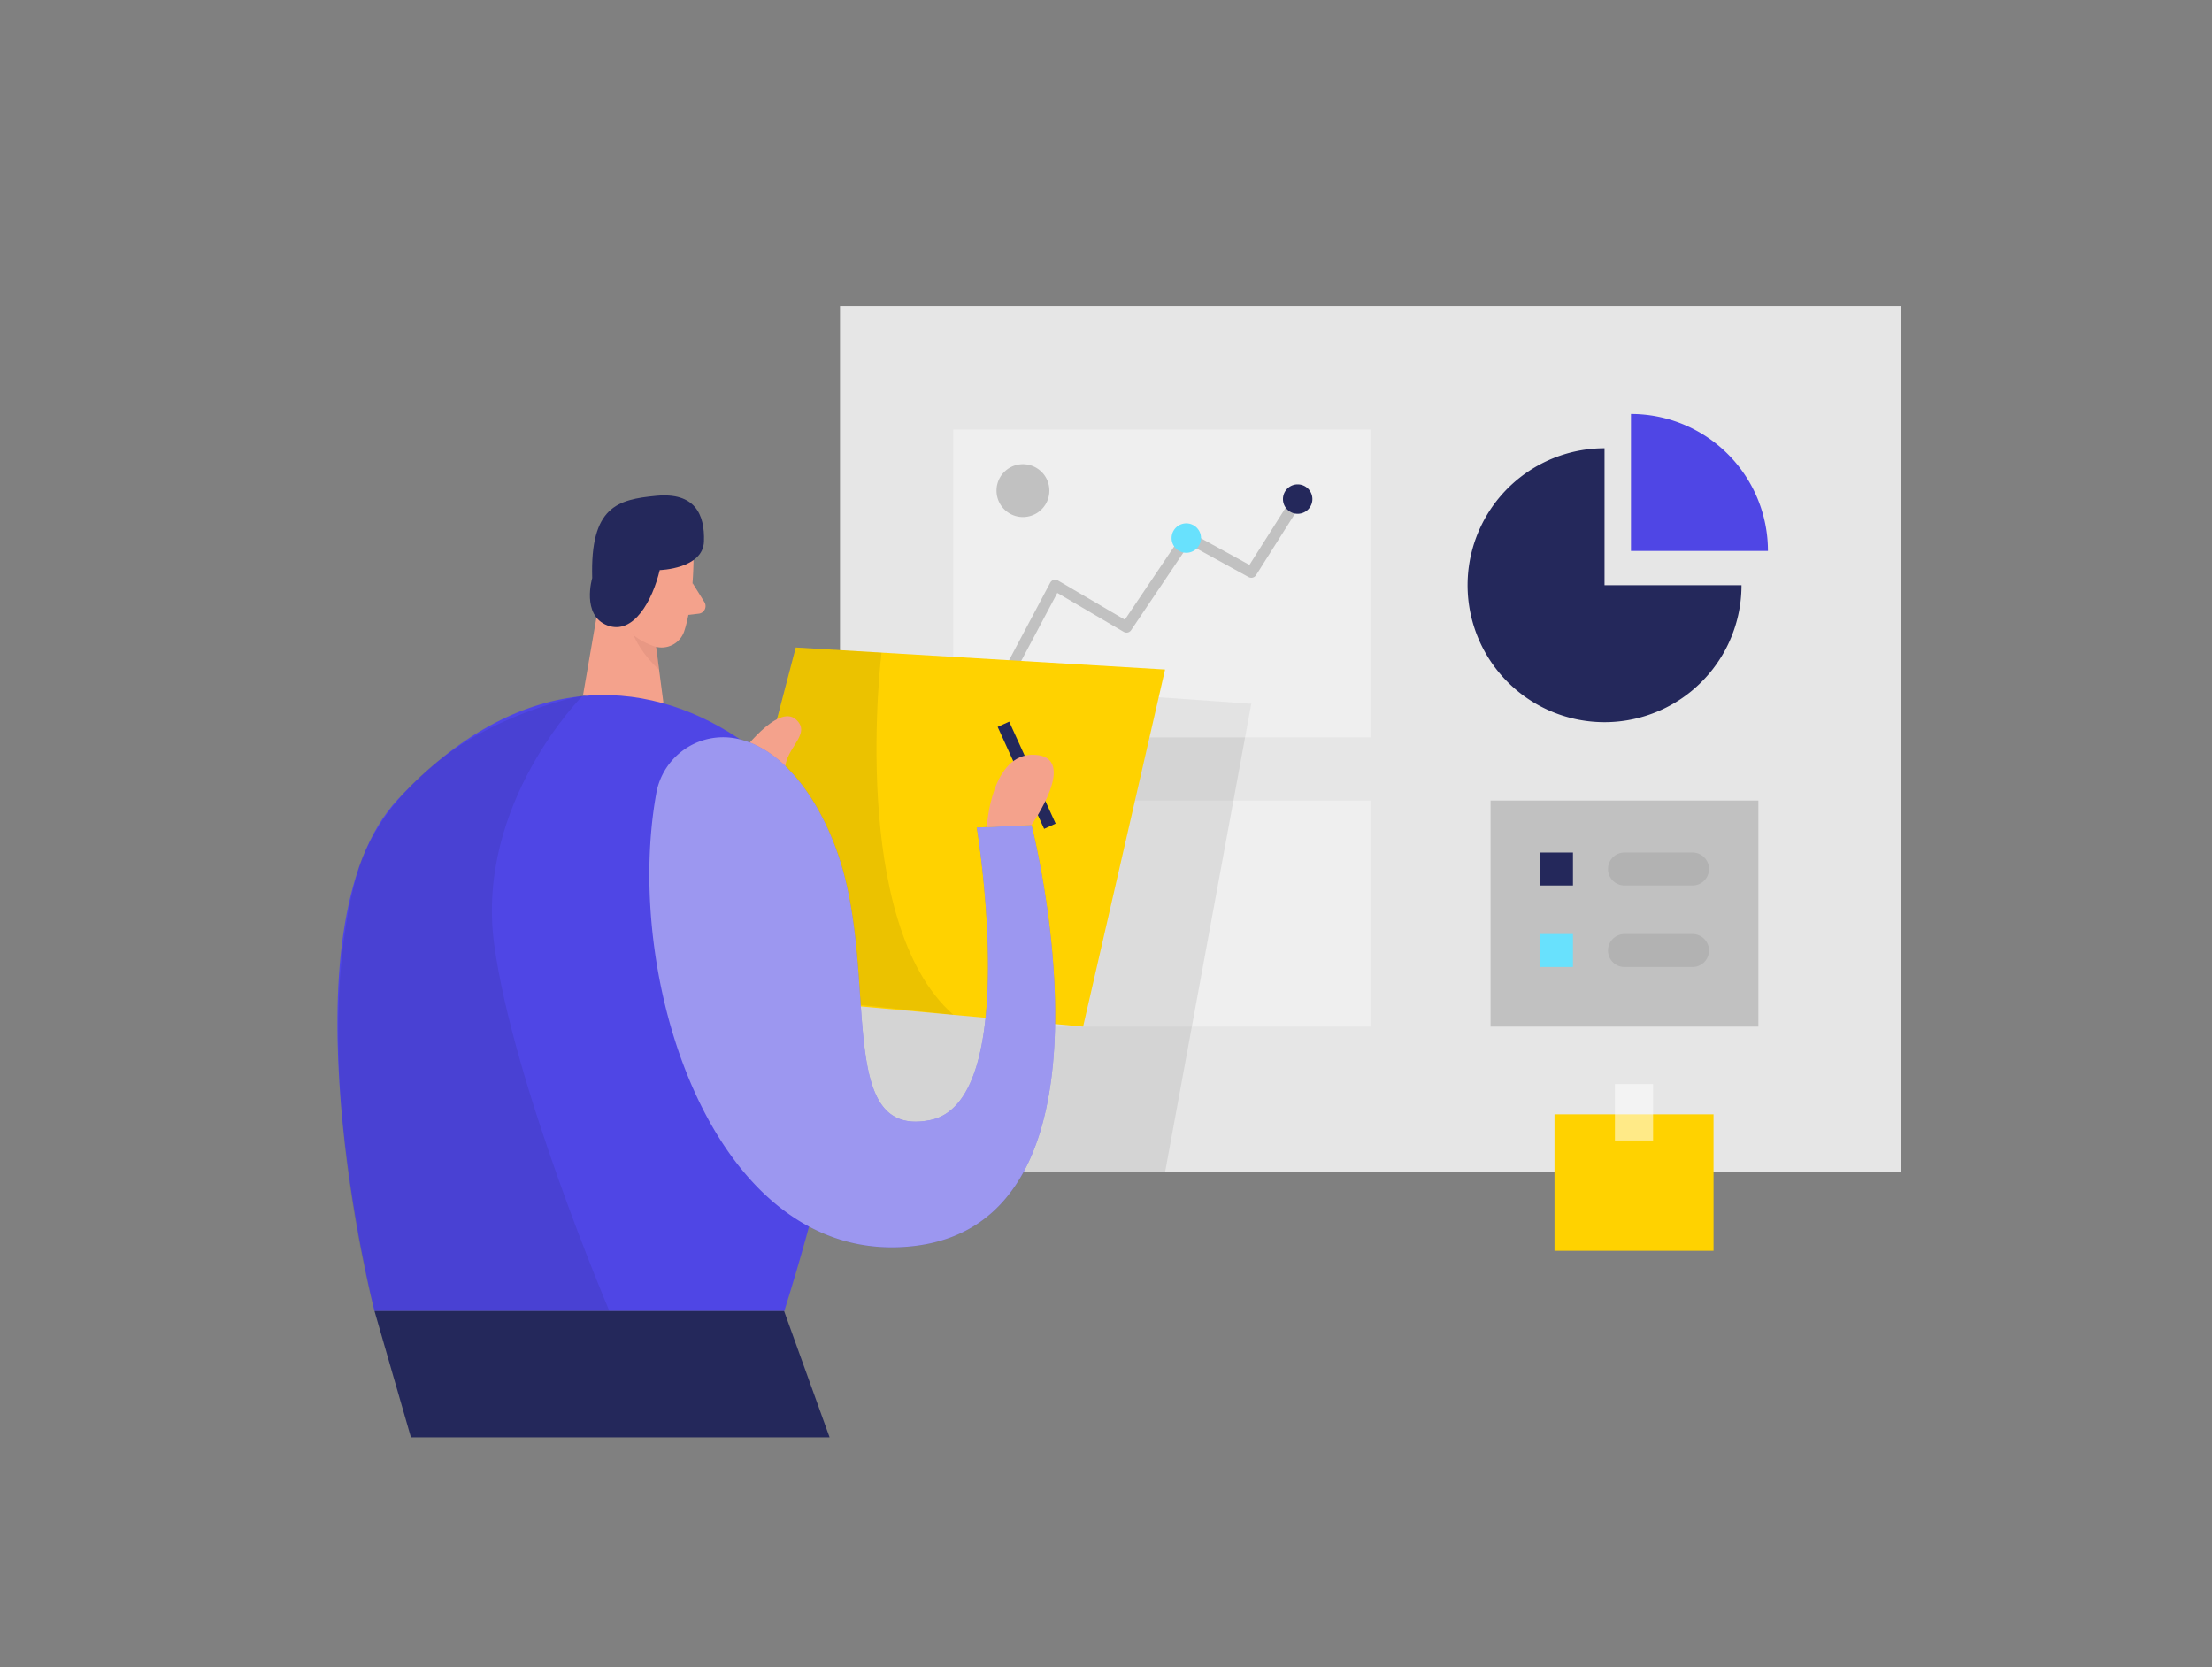
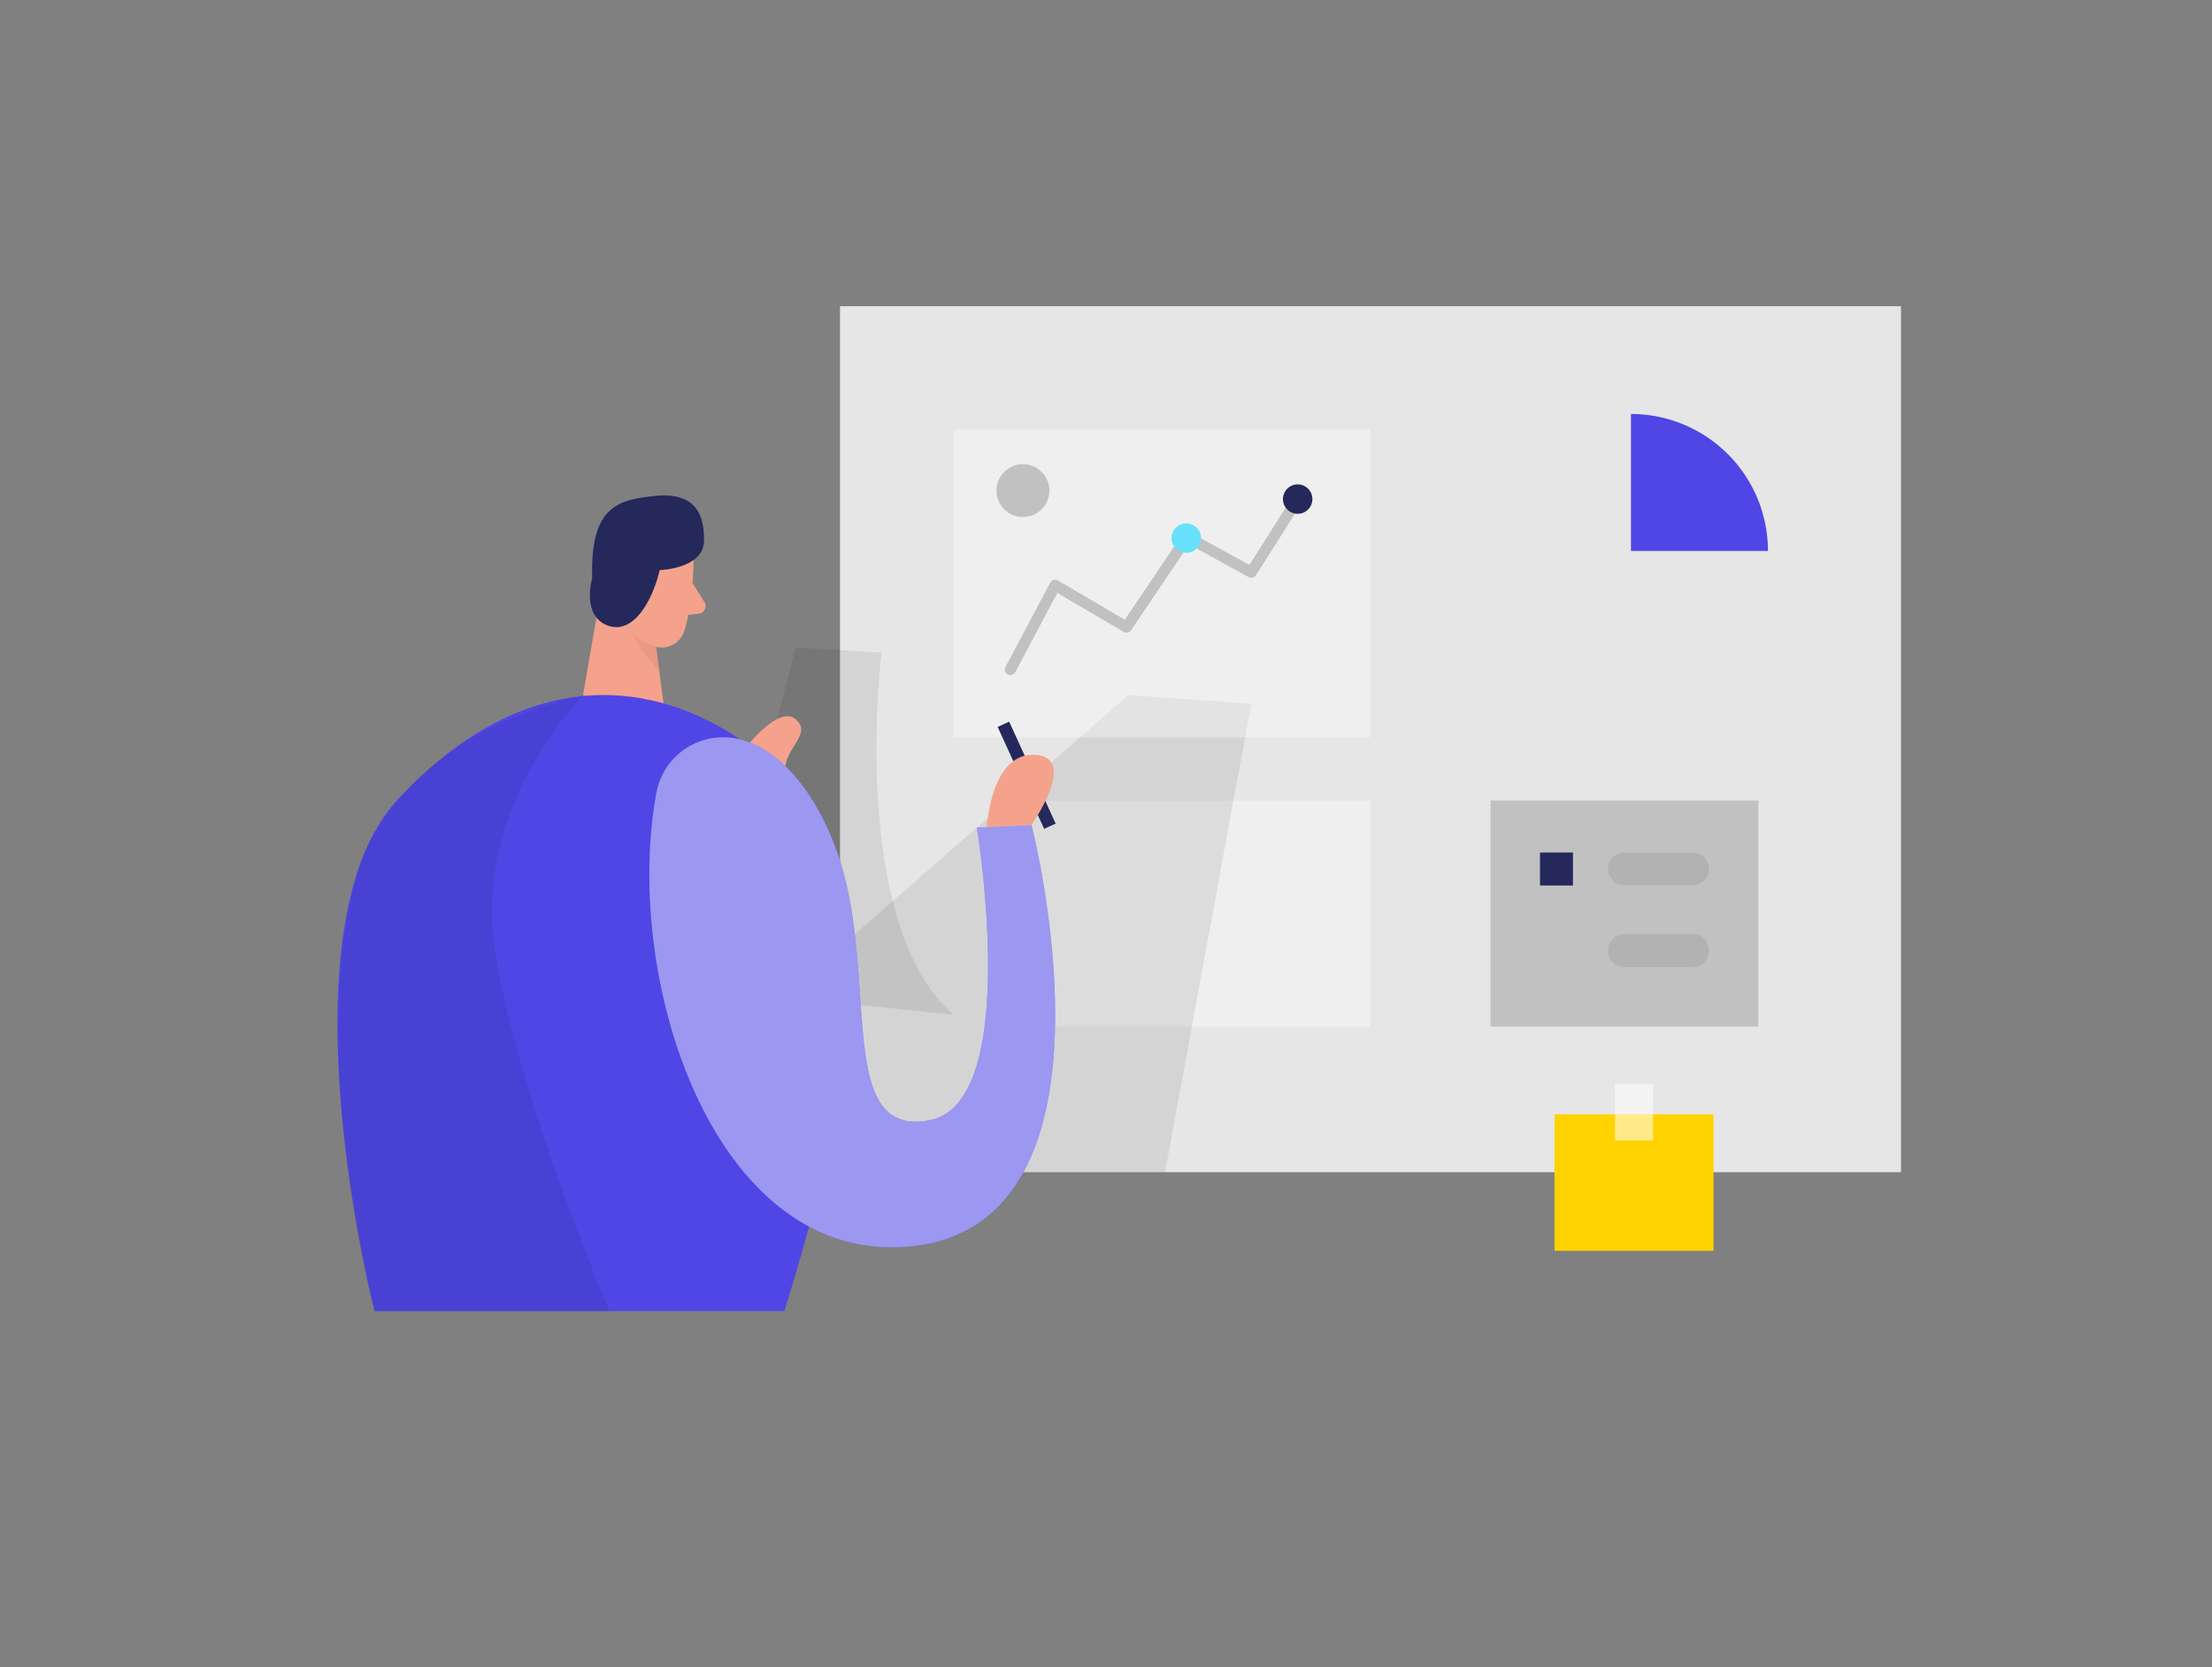
<svg xmlns="http://www.w3.org/2000/svg" width="406" height="306" fill="none">
  <rect width="100%" height="100%" fill="#808080" stroke="none" />
  <path d="M348.916 56.2H154.178v158.938h194.738V56.199z" fill="#E6E6E6" />
  <path opacity=".35" d="M251.547 146.93h-66.096v41.493h66.096V146.93z" fill="#fff" />
  <path opacity=".08" d="M207.08 127.584l22.584 1.584-15.824 85.97h-59.662v-41.29l52.902-46.264z" fill="#000" />
  <path opacity=".35" d="M251.537 78.834h-76.581v56.505h76.581V78.834z" fill="#fff" />
  <path d="M185.451 122.885l8.211-15.469 13.104 7.684L217.9 98.566l11.774 6.465 8.912-14.078" stroke="#C1C1C1" stroke-width="2.03" stroke-linecap="round" stroke-linejoin="round" />
  <path d="M238.18 94.303a2.7 2.7 0 100-5.4 2.7 2.7 0 000 5.4z" fill="#24285B" />
  <path d="M217.738 101.458a2.7 2.7 0 100-5.4 2.7 2.7 0 000 5.4z" fill="#68E1FD" />
-   <path d="M129.504 182.141l16.555-63.296 67.781 4.04-15.042 65.538-69.294-6.282z" fill="#FFD200" />
  <path d="M111.366 102.402l-4.355 25.182 15.154 4.436-2.76-21.041-8.039-8.577z" fill="#F4A28C" />
  <path opacity=".31" d="M120.206 115.567a10.309 10.309 0 01-5.075-3.106s.153 5.207 5.806 10.424l-.731-7.318z" fill="#CE8172" />
  <path d="M127.301 101.529s.142 8.689-1.715 14.322a4.367 4.367 0 01-5.542 2.761c-2.822-1.015-6.364-3.116-7.003-7.765l-2.03-7.755s-1.117-4.902 4.06-8.12c5.176-3.217 12.413 1.26 12.23 6.557z" fill="#F4A28C" />
  <path d="M117.568 108.34s.172-3.339-2.345-3.258c-2.517.081-2.812 4.902.568 5.592l1.777-2.334zm9.54-1.34l2.183 3.512a1.4 1.4 0 01-.373 1.867c-.19.137-.41.225-.642.254l-3.36.386 2.192-6.019z" fill="#F4A28C" />
  <path opacity=".08" d="M146.058 118.845l15.743.944s-6.151 49.522 13.195 66.473l-26.552-2.812-7.105-22.432 1.441-29.506 3.278-12.667z" fill="#000" />
  <path d="M68.736 240.635s-17.895-70.207 4.344-93.989c22.239-23.781 45.096-22.604 62.28-11.256 17.184 11.347 32.937 27.181 8.597 105.245H68.736z" fill="#4F46E5" />
  <path d="M135.797 138.516s6.922-9.419 10.262-6.496c3.339 2.923-2.924 5.674-1.817 10.272 1.106 4.598-10.353 1.705-8.445-3.776z" fill="#F4A28C" />
  <path d="M108.696 106.087s-2.03 6.861 2.781 8.698c4.812 1.837 8.303-4.628 9.612-10.15 0 0 7.948-.223 8.12-5.247.173-5.025-1.695-9.064-8.779-8.384-7.085.68-12.119 1.959-11.734 15.083z" fill="#24285B" />
  <path d="M120.42 145.814a12.469 12.469 0 015.775-8.648 12.47 12.47 0 0110.322-1.259c8.557 2.558 15.124 12.982 18.139 23.63 6.201 21.954-.894 49.4 16.047 46.05 16.94-3.349 8.587-53.693 8.587-53.693l10.028-.477s18.848 73.029-21.955 77.322c-35.951 3.786-53.115-48.243-46.943-82.925z" fill="#4F46E5" />
  <path opacity=".44" d="M120.42 145.814a12.469 12.469 0 015.775-8.648 12.47 12.47 0 0110.322-1.259c8.557 2.558 15.124 12.982 18.139 23.63 6.201 21.954-.894 49.4 16.047 46.05 16.94-3.349 8.587-53.693 8.587-53.693l10.028-.477s18.848 73.029-21.955 77.322c-35.951 3.786-53.115-48.243-46.943-82.925z" fill="#fff" />
  <path d="M185.231 132.451l-2.115.964 8.528 18.712 2.115-.964-8.528-18.712z" fill="#24285B" />
  <path opacity=".08" d="M107.011 127.625s-19.812 19.782-16.31 45.675c3.501 25.893 21.152 67.345 21.152 67.345H68.736s-12.688-46.913-3.045-80.834c-.03-.01 6.08-24.168 41.32-32.186z" fill="#000" />
  <path d="M181.127 151.812s.731-13.753 8.84-13.276c8.11.477-.649 12.881-.649 12.881l-8.191.395z" fill="#F4A28C" />
-   <path d="M68.736 240.635l6.689 23.183h76.845l-8.353-23.183H68.736zm225.766-158.36a25.144 25.144 0 00-23.227 15.52 25.14 25.14 0 1048.369 9.621h-25.142V82.275z" fill="#24285B" />
  <path d="M299.354 75.982v25.141h25.142a25.141 25.141 0 00-25.142-25.141z" fill="#4F46E5" />
  <path d="M314.508 204.521h-29.191v25.051h29.191v-25.051z" fill="#FFD200" />
  <path opacity=".53" d="M303.414 198.969h-7.004v10.353h7.004v-10.353z" fill="#fff" />
  <path d="M322.74 146.93h-49.157v41.493h49.157V146.93z" fill="#C1C1C1" />
  <path d="M288.707 156.471h-6.05v6.05h6.05v-6.05z" fill="#24285B" />
-   <path d="M288.707 171.432h-6.05v6.05h6.05v-6.05z" fill="#68E1FD" />
  <path opacity=".08" d="M310.651 156.471h-12.485a3.025 3.025 0 000 6.05h12.485a3.025 3.025 0 000-6.05zm0 14.961h-12.485a3.025 3.025 0 000 6.05h12.485a3.025 3.025 0 000-6.05z" fill="#000" />
  <path d="M187.755 94.901a4.851 4.851 0 100-9.702 4.851 4.851 0 000 9.702z" fill="#C1C1C1" />
</svg>